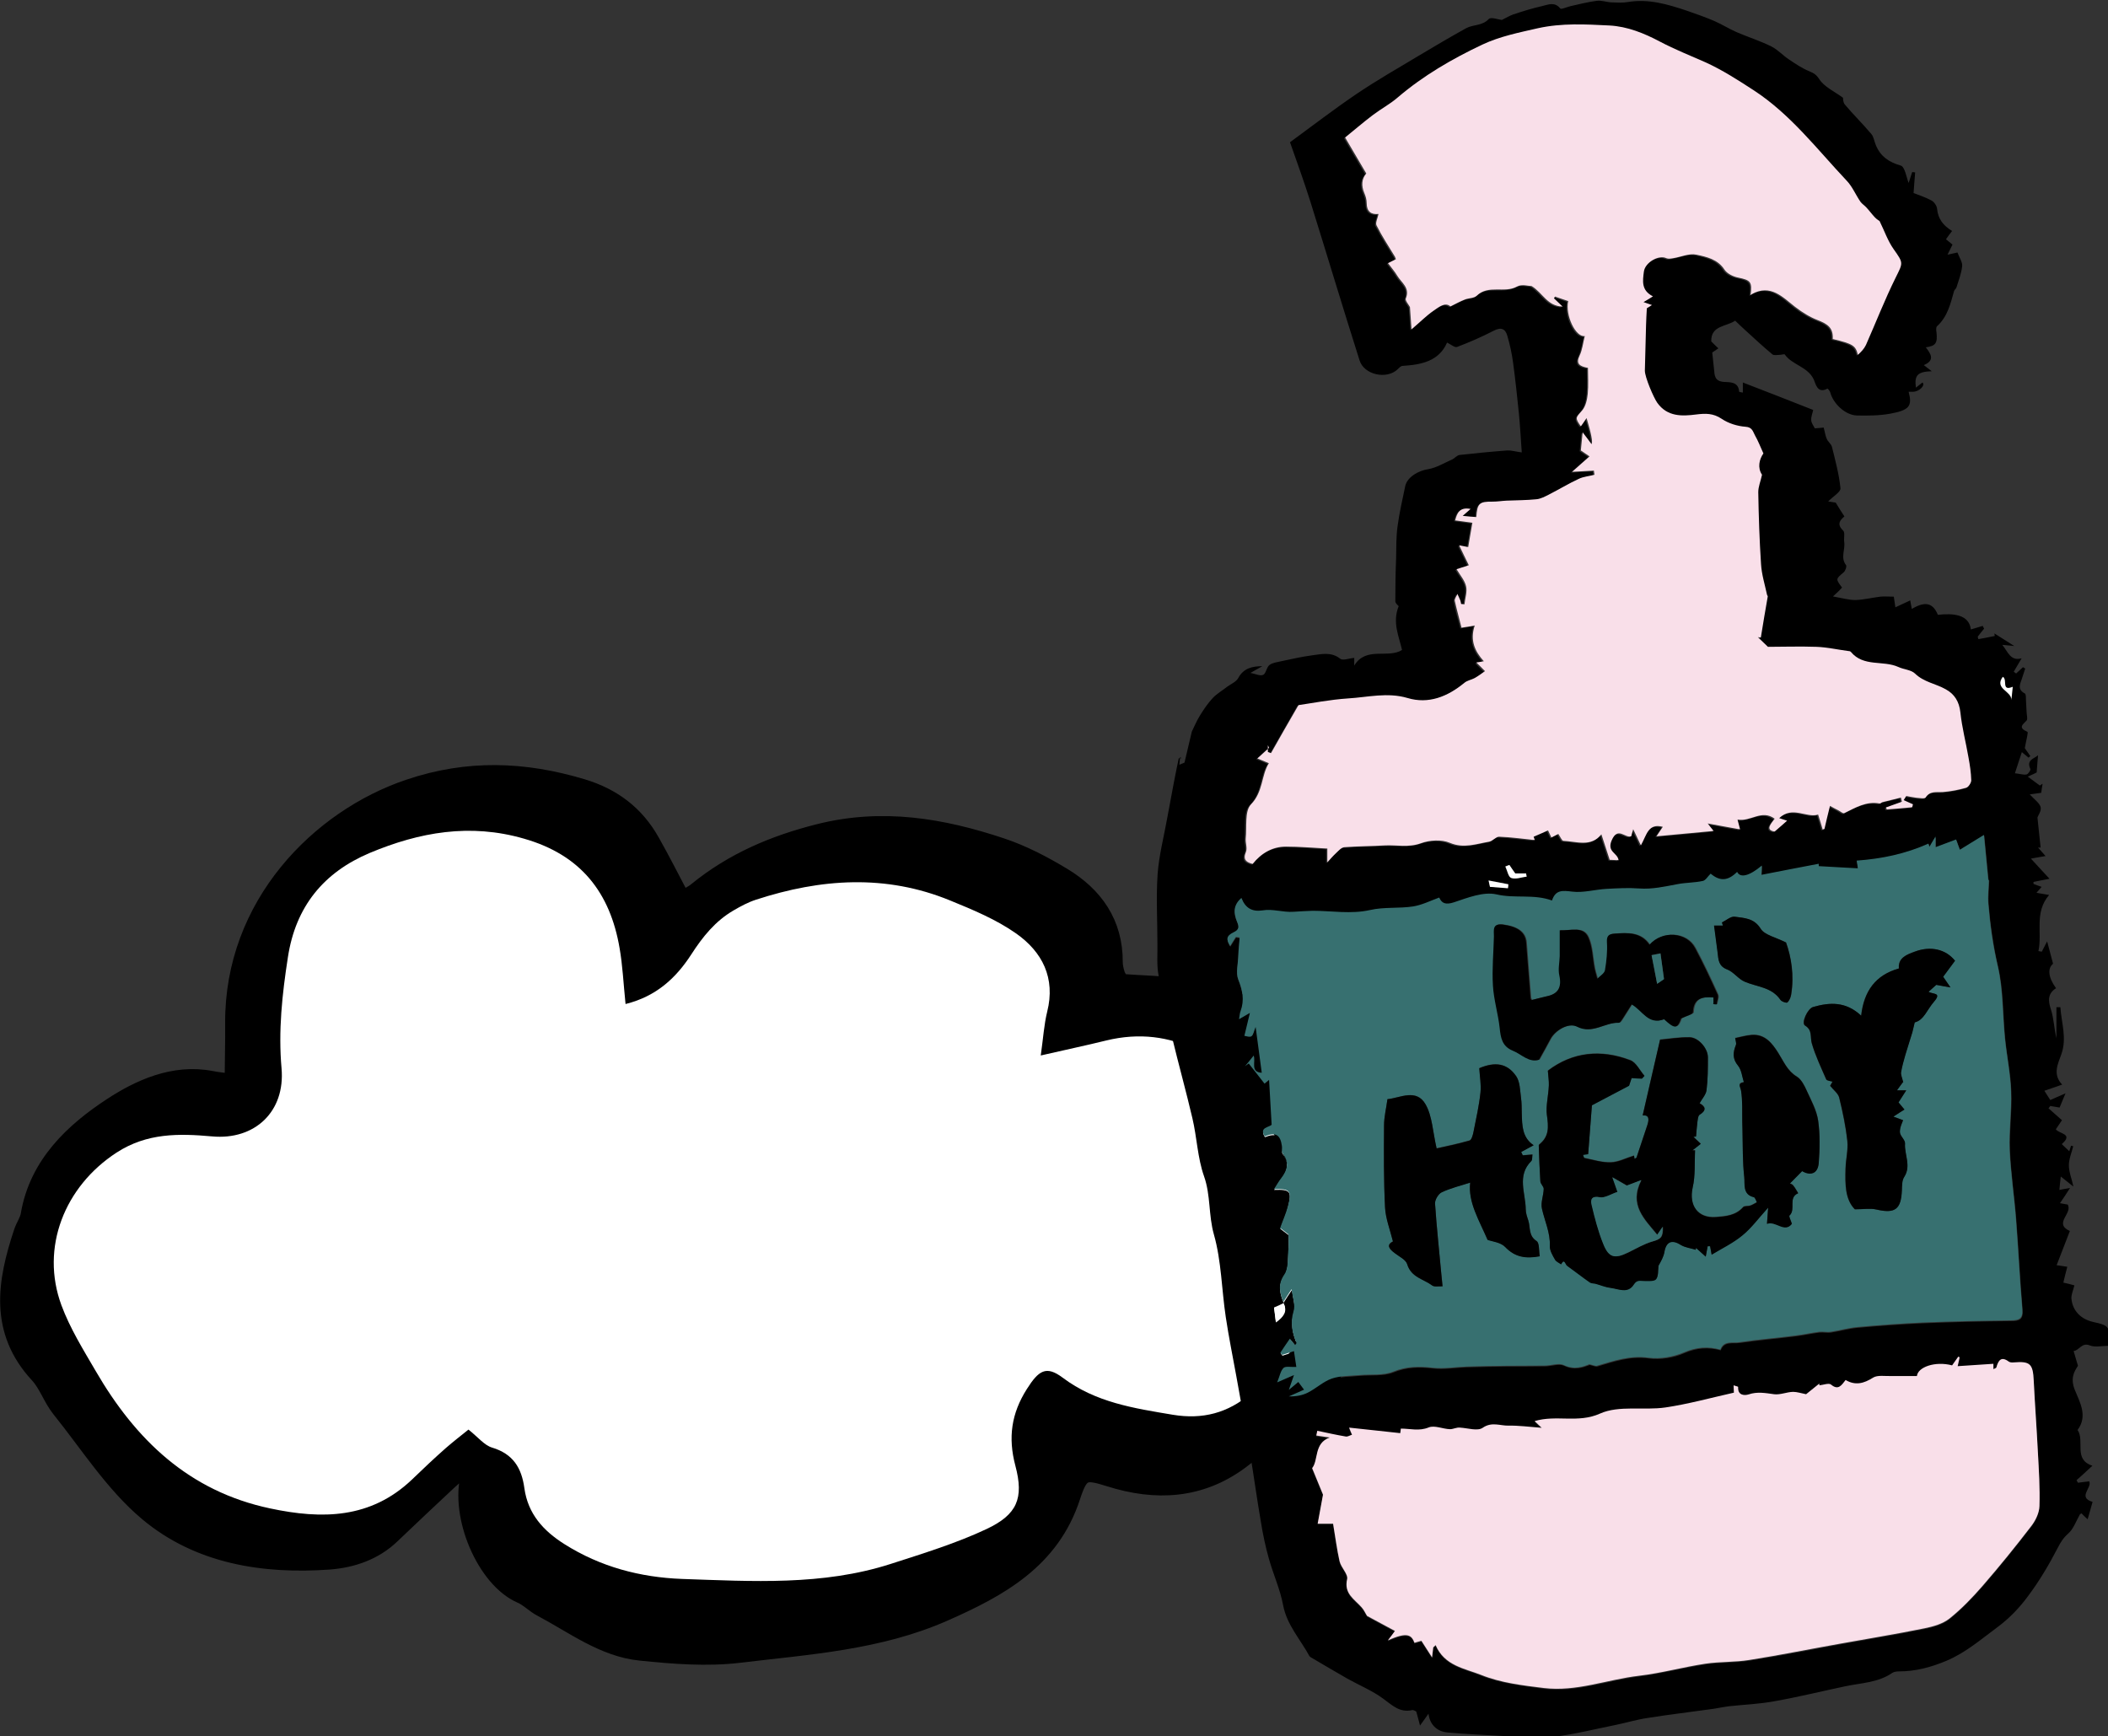
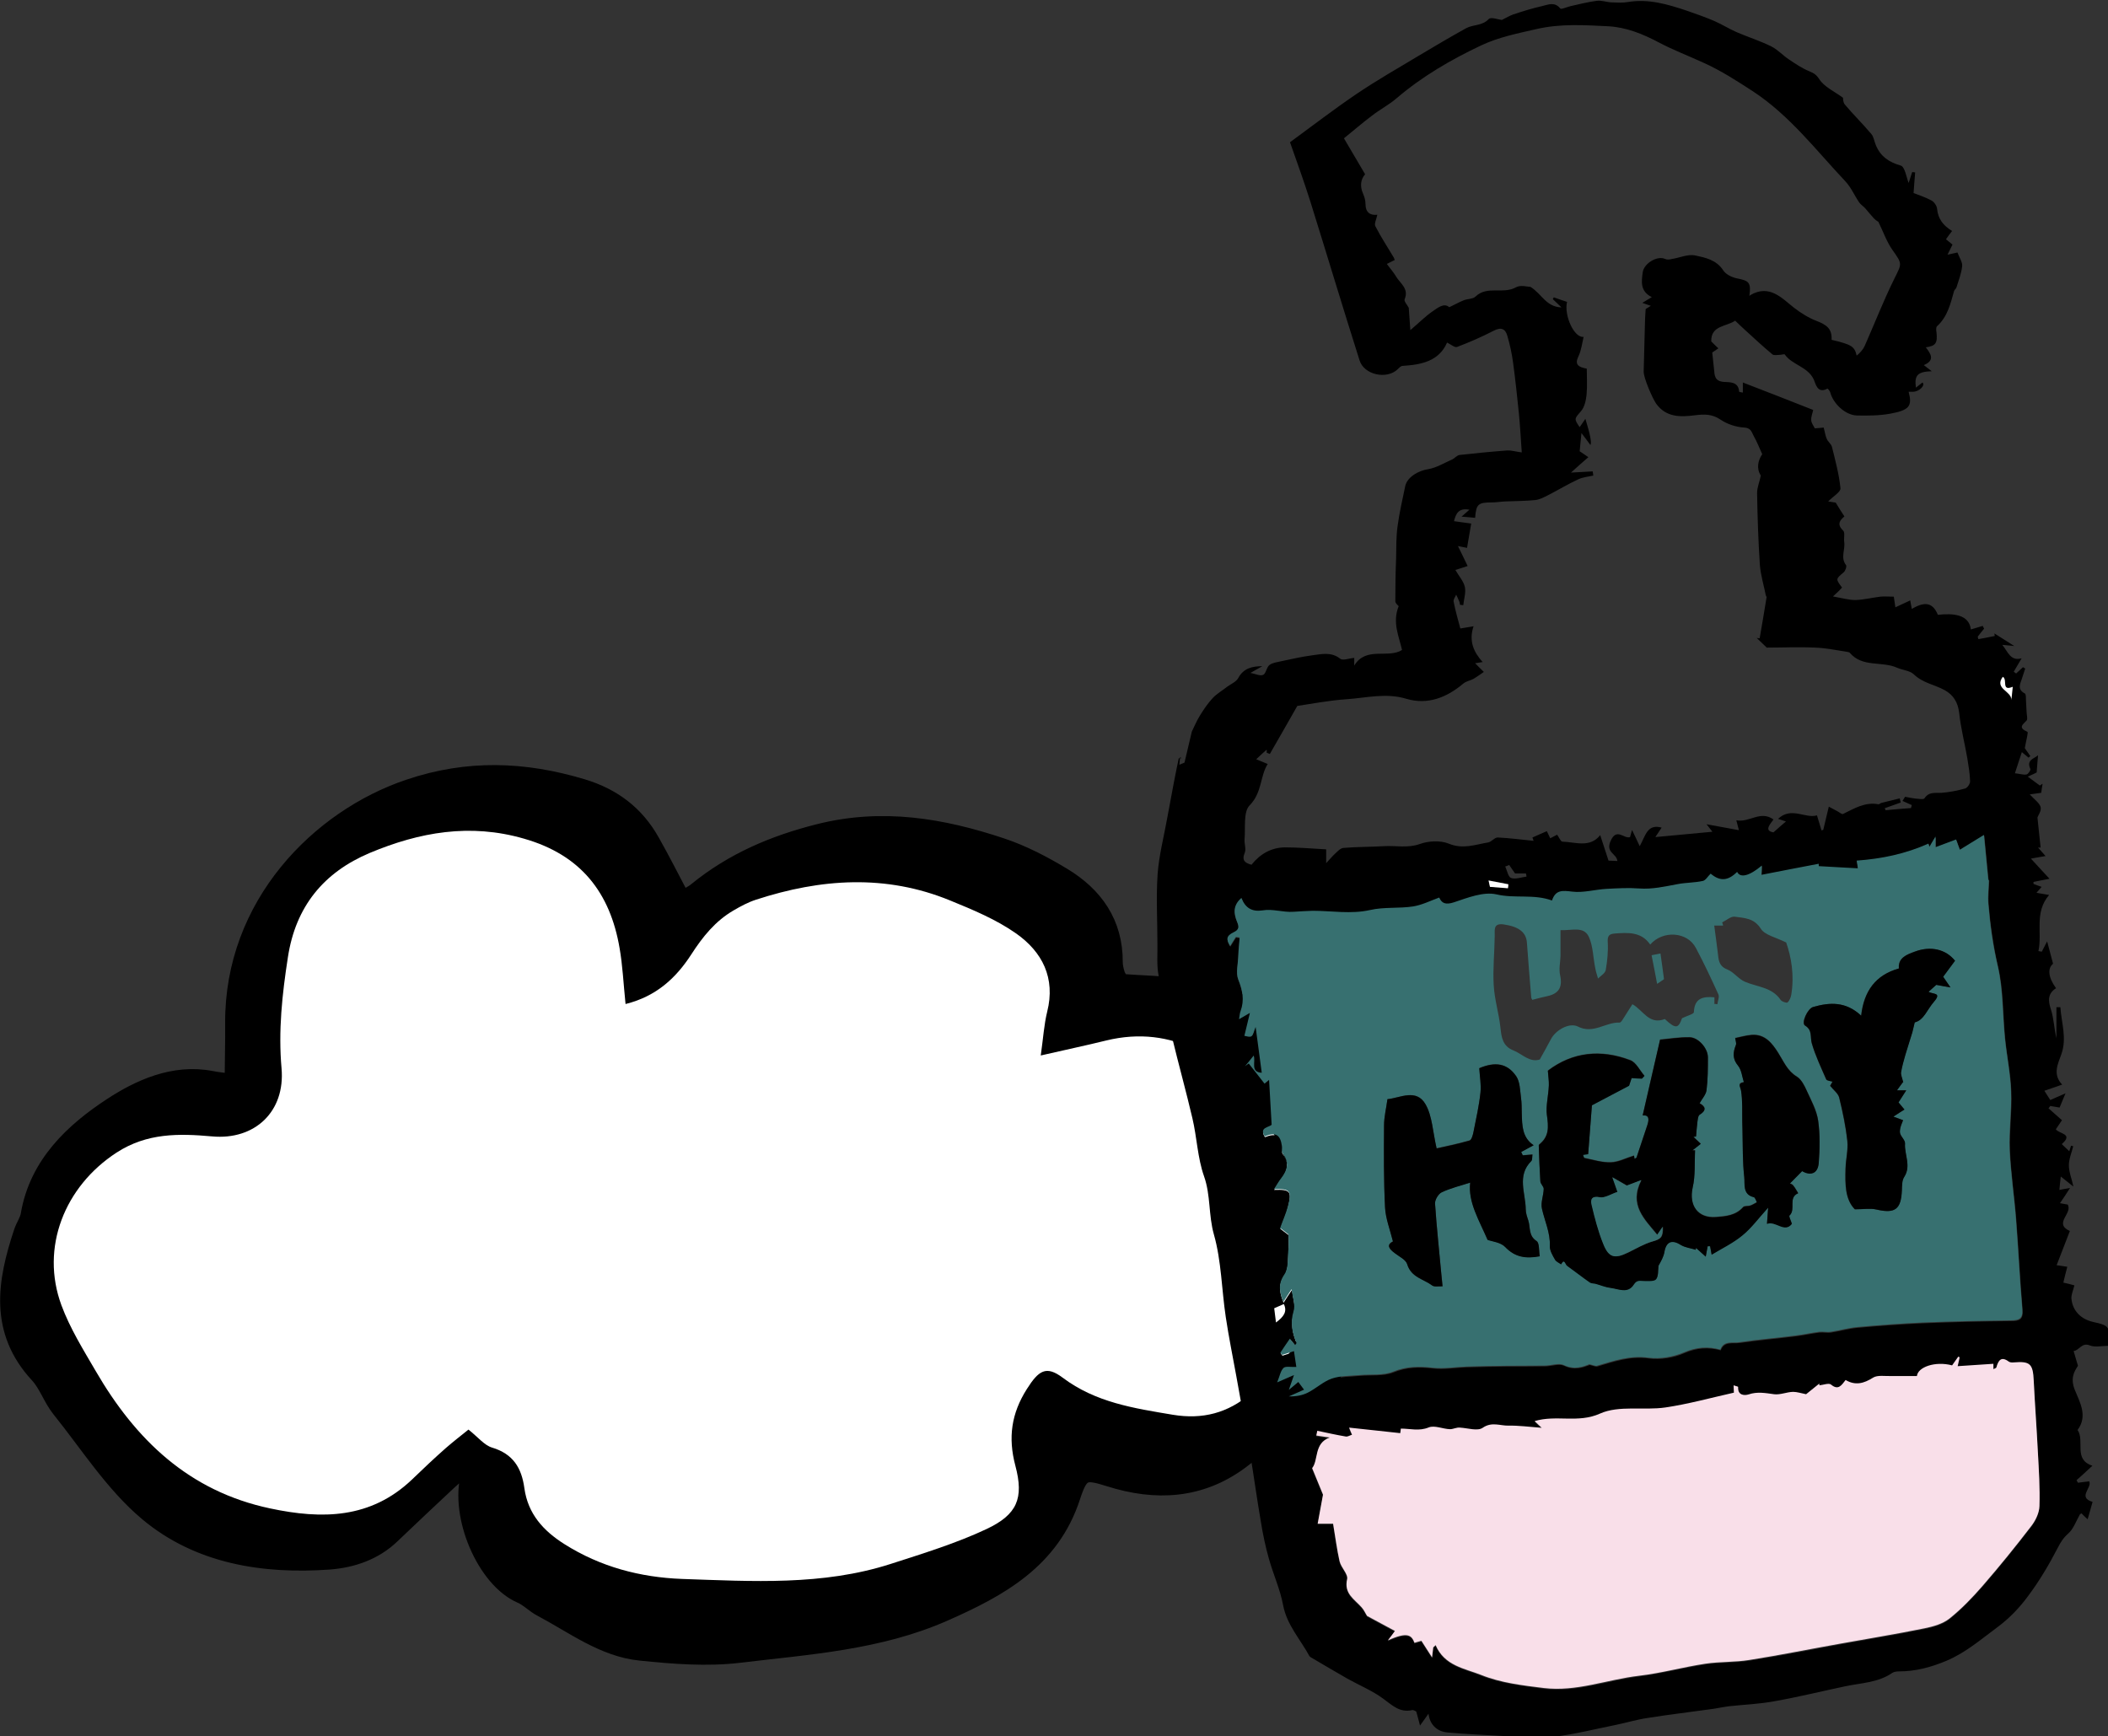
<svg xmlns="http://www.w3.org/2000/svg" id="_レイヤー_2" data-name="レイヤー 2" viewBox="0 0 106.69 87.88">
  <rect x="0" y="0" width="106.69" height="87.88" fill="#333333" stroke="none" />
  <defs>
    <style>
      .cls-1 {
        fill: #f9dfe9;
      }

      .cls-2 {
        fill: #fff;
      }

      .cls-3 {
        fill: #377070;
      }

      .cls-4 {
        stroke: #000;
        stroke-miterlimit: 10;
        stroke-width: .91px;
      }
    </style>
  </defs>
  <g id="_レイヤー_1-2" data-name="レイヤー 1">
    <g>
      <path class="cls-4" d="m11.82,54.83c.01-1.16.04-2.1.03-3.03-.04-6,4.34-10.38,8.85-11.9,2.98-1.01,5.83-.9,8.76-.02,1.53.46,2.69,1.33,3.47,2.71.54.95,1.03,1.93,1.58,2.97.26-.15.54-.27.77-.46,1.82-1.48,3.87-2.36,6.17-2.94,3.21-.81,6.23-.29,9.23.71,1.08.36,2.11.9,3.09,1.49,1.61.97,2.61,2.37,2.6,4.34,0,.21.05.42.11.61.04.14.14.27.24.44,1.08.08,2.18.1,3.25.24,3.68.48,6.15,2.6,7.85,5.81.91,1.72,1.01,3.58,1.2,5.44.2,2.01.01,3.96-.6,5.89-.54,1.72-1.22,3.31-2.77,4.42-1.02.73-1.9,1.64-2.9,2.38-2.02,1.49-4.26,1.6-6.57.87-1.27-.4-1.52-.38-1.95.94-1.04,3.21-3.64,4.63-6.45,5.87-3.3,1.46-6.86,1.68-10.36,2.1-1.64.2-3.35.06-5.01-.11-1.86-.19-3.37-1.36-4.98-2.21-.37-.19-.67-.52-1.04-.68-1.82-.78-3.17-4-2.61-6.04.04-.14,0-.3,0-.69-.46.41-.79.71-1.12,1.01-.95.89-1.91,1.79-2.85,2.69-.88.85-2,1.22-3.14,1.31-3.33.24-6.6-.28-9.18-2.44-1.73-1.45-3-3.47-4.44-5.26-.42-.53-.64-1.23-1.09-1.72-2.06-2.22-1.65-4.68-.81-7.2.1-.3.3-.57.35-.87.43-2.55,2.23-4.22,4.15-5.48,1.39-.91,3.14-1.73,5.04-1.36.3.06.6.09,1.15.16Zm40.83-1.41c.13-.92.17-1.6.33-2.25.43-1.71-.25-3.03-1.57-3.96-1.01-.71-2.19-1.19-3.34-1.67-3.26-1.34-6.55-1.1-9.83-.04-.39.13-.77.33-1.13.54-.93.54-1.56,1.34-2.15,2.24-.76,1.17-1.75,2.11-3.32,2.5-.11-1.07-.16-1.96-.3-2.82-.48-2.82-1.97-4.72-4.84-5.55-2.73-.78-5.3-.33-7.8.72-2.33.98-3.76,2.71-4.15,5.29-.28,1.87-.48,3.72-.32,5.62.19,2.19-1.36,3.64-3.52,3.44-1.68-.15-3.29-.18-4.83.82-2.62,1.7-3.87,4.8-2.79,7.73.43,1.16,1.1,2.24,1.73,3.32,2.02,3.48,4.71,6.09,8.83,6.96,2.63.56,5.09.53,7.18-1.46.57-.54,1.14-1.08,1.72-1.6.37-.33.78-.64,1.14-.93.49.39.79.79,1.19.91,1.07.31,1.49,1.03,1.64,2.06.18,1.29.96,2.15,2.03,2.83,1.83,1.15,3.83,1.69,5.95,1.76,3.55.13,7.11.35,10.56-.76,1.64-.53,3.31-1.03,4.86-1.77,1.54-.73,1.89-1.55,1.45-3.2-.38-1.43-.2-2.65.58-3.88.6-.95.99-1.2,1.81-.58,1.67,1.26,3.61,1.55,5.58,1.88,1.51.25,2.79-.09,3.94-1.07,1.46-1.24,2.71-2.52,2.84-4.66.22-3.53-.5-6.82-2.41-9.74-1.67-2.55-4.34-4.3-7.76-3.47-1,.25-2.02.46-3.32.76Z" />
      <path class="cls-2" d="m52.65,53.43c1.3-.3,2.31-.51,3.32-.76,3.42-.84,6.09.92,7.76,3.47,1.91,2.92,2.62,6.21,2.41,9.74-.13,2.13-1.38,3.42-2.84,4.66-1.15.98-2.43,1.32-3.94,1.07-1.97-.33-3.91-.62-5.58-1.88-.83-.62-1.21-.37-1.81.58-.78,1.23-.96,2.45-.58,3.88.44,1.65.09,2.47-1.45,3.2-1.55.73-3.22,1.24-4.86,1.77-3.45,1.11-7.02.88-10.56.76-2.12-.08-4.13-.61-5.95-1.76-1.08-.68-1.85-1.54-2.03-2.83-.14-1.03-.57-1.74-1.64-2.06-.39-.12-.7-.52-1.19-.91-.36.29-.76.6-1.14.93-.59.52-1.16,1.06-1.72,1.6-2.09,1.99-4.55,2.02-7.18,1.46-4.11-.87-6.81-3.48-8.83-6.96-.63-1.08-1.3-2.16-1.73-3.32-1.08-2.92.16-6.02,2.79-7.73,1.54-1,3.15-.97,4.83-.82,2.16.2,3.71-1.25,3.52-3.44-.17-1.9.03-3.75.32-5.62.39-2.58,1.82-4.31,4.15-5.29,2.51-1.05,5.07-1.51,7.8-.72,2.87.82,4.36,2.72,4.84,5.55.15.86.19,1.74.3,2.82,1.57-.39,2.56-1.33,3.32-2.5.58-.9,1.22-1.7,2.15-2.24.36-.21.73-.41,1.13-.54,3.28-1.07,6.57-1.3,9.83.04,1.15.47,2.33.96,3.34,1.67,1.32.93,2,2.25,1.57,3.96-.16.65-.2,1.33-.33,2.25Z" />
    </g>
    <g>
      <path d="m59.73,38.32c-.01.11-.03.23-.04.39.11-.05.18-.08.26-.11l.37-1.57c.13-.27.25-.55.41-.81.19-.31.4-.62.65-.89.21-.22.49-.38.73-.57.19-.14.46-.25.56-.44.27-.5.71-.6,1.22-.6-.19.11-.38.21-.6.34.23.04.48.17.64.1.15-.07.17-.39.32-.5.15-.12.39-.14.59-.19.52-.11,1.04-.23,1.57-.3.48-.06.96-.19,1.42.17.13.11.45-.02.71-.04v.39c.6-.99,1.7-.34,2.42-.79-.16-.71-.5-1.39-.17-2.22,0-.01-.17-.13-.17-.25,0-.73.01-1.45.04-2.18.01-.53,0-1.07.07-1.59.09-.69.25-1.37.39-2.05.1-.47.68-.79,1.15-.86.43-.07.83-.32,1.24-.5.12-.06.23-.2.35-.22.81-.09,1.62-.17,2.43-.23.19-.01.38.05.73.1-.05-.66-.08-1.29-.14-1.92-.09-.87-.18-1.75-.3-2.62-.06-.46-.16-.92-.29-1.36-.1-.37-.33-.45-.69-.26-.6.31-1.22.58-1.85.82-.12.05-.32-.13-.51-.22-.41.94-1.29,1.12-2.25,1.18-.09,0-.18.1-.25.17-.55.53-1.7.29-1.93-.45-.85-2.68-1.66-5.38-2.5-8.07-.32-1.01-.68-2-1.02-2.97,1.16-.85,2.24-1.68,3.36-2.44,1.02-.69,2.09-1.3,3.14-1.93.8-.48,1.6-.95,2.41-1.4.36-.2.82-.11,1.15-.47.11-.11.49.03.66.05.23-.11.4-.22.58-.28.48-.16.96-.31,1.45-.42.31-.07.64-.24.93.12.05.06.34-.08.52-.12.44-.1.88-.21,1.33-.27.24-.03.49.07.74.08.28.01.57.03.85-.02,1.04-.17,2,.12,2.96.44.47.16.94.33,1.39.52.39.17.75.4,1.14.57.58.25,1.19.44,1.75.72.32.16.58.45.88.65.34.23.68.46,1.05.61.23.1.34.16.5.4.25.39.75.61,1.2.94,0,.04,0,.23.09.34.43.51.91.98,1.34,1.49.13.15.15.39.24.59.24.56.66.84,1.25,1.01.21.06.29.6.4.88.04-.13.11-.34.18-.55.05,0,.1.01.15.02-.03.33-.05.66-.08,1.04.22.09.58.2.91.38.13.07.27.27.28.42.05.51.31.85.76,1.12-.11.14-.2.26-.31.42.09.07.2.16.33.27-.08.15-.15.31-.25.51.23-.05.4-.09.5-.11.1.26.26.49.24.69-.04.37-.18.73-.29,1.08-.02.07-.1.11-.12.18-.18.64-.33,1.3-.86,1.78-.06.05-.05.21-.03.31.06.55-.04.69-.54.76.24.32.49.65-.1.9.17.13.26.2.4.31-.72.02-.89.21-.8.83.12-.1.22-.17.33-.26.16.14-.16.47-.49.47-.07,0-.14,0-.21,0,.19.72.05.93-.94,1.11-.55.1-1.12.1-1.68.09-.59-.02-1.2-.6-1.35-1.18-.02-.07-.13-.19-.14-.18-.51.28-.6-.26-.69-.46-.31-.66-1.09-.73-1.47-1.27-.02-.03-.17.02-.25.02-.12,0-.29.04-.37-.02-.47-.39-.92-.81-1.37-1.22-.17-.15-.33-.31-.52-.49-.44.31-1.23.23-1.21,1.05.13.13.24.24.36.35-.11.08-.23.16-.31.21.03.26.06.55.09.84.03.33.03.62.51.65.28.02.73-.02.76.49,0,.02.12.04.19.05v-.51c1.19.46,2.4.93,3.56,1.39-.03.15-.11.33-.1.51,0,.15.12.29.18.42.18-.01.36-.03.45-.04.07.26.09.43.16.58.06.14.22.25.26.4.17.69.36,1.39.43,2.09.02.19-.37.41-.62.67.18.03.32.05.38.06.15.25.28.46.44.7-.2.17-.42.38-.06.72.1.1.02.38.05.57.06.39-.2.79.09,1.17.05.06-.03.3-.12.37-.4.34-.41.33-.08.77-.06.06-.11.12-.17.18-.05.05-.1.09-.29.27.46.08.8.18,1.13.18.42-.01.85-.12,1.27-.17.2-.02.4,0,.68,0,.02.15.05.35.08.54.22-.1.46-.21.75-.35.04.2.06.32.08.43.55-.32,1.03-.42,1.32.3.78-.09,1.58-.02,1.67.74.2-.06.4-.12.6-.18.02.05.05.1.07.14-.11.13-.21.26-.32.4,0,.04.02.09.03.13.28-.05.55-.1.83-.16,0-.04-.02-.09-.02-.13.29.18.59.37,1.01.64-.29-.03-.43-.04-.61-.06.29.35.41.84.98.68-.14.23-.27.46-.4.68.04.03.08.06.12.09l.35-.32s.07.05.11.07c-.06.17-.11.35-.17.52-.1.28-.23.54.15.74.07.03.05.24.06.37.01.18.02.36.03.55,0,.16.07.38,0,.45-.23.23-.42.37.04.57.06.03-.08.5-.13.83.06.08.17.24.28.4-.03.03-.06.05-.09.08-.11-.09-.22-.18-.34-.28-.14.41-.25.77-.35,1.07.27.03.44.09.59.06.08-.02.22-.22.19-.28-.21-.46.18-.51.39-.69-.02.27-.05.53-.07.87-.03.02-.18.09-.45.21.26.19.43.32.61.45.05-.03.1-.06.14-.09-.03.16-.05.33-.07.46-.19.03-.36.05-.58.08.24.26.49.43.55.64.05.19-.13.43-.16.53.06.56.11,1.04.16,1.52h-.13c.12.14.24.27.38.43-.32.05-.56.1-.74.13.3.32.58.64.94,1.02-.39.07-.6.12-.81.16,0,.03,0,.06,0,.1.13.05.26.1.41.15-.08.1-.15.17-.26.3.22.04.36.06.64.11-.76.89-.34,1.89-.54,2.84.06.01.12.02.17.03.07-.13.13-.26.27-.52.12.44.2.77.3,1.13-.28.23-.26.67.15,1.24-.42.27-.41.62-.26,1.07.15.46.16.96.28,1.46v-1.57c.07,0,.14,0,.2,0,.05.79.34,1.56.05,2.38-.18.5-.45,1.02.04,1.54-.33.11-.58.2-.9.31.13.21.22.35.3.47.23-.1.44-.2.77-.34-.13.32-.21.5-.3.72-.13-.02-.3-.05-.47-.08-.03.04-.06.08-.09.12.22.19.44.39.68.6-.11.17-.21.31-.31.46.17.24.91.22.3.75.14.13.25.24.38.36.04-.11.06-.19.09-.28l.11.03c-.08.32-.22.64-.22.96,0,.34.14.67.23,1.08-.2-.16-.4-.32-.64-.51-.03.26-.05.44-.07.68.17-.03.29-.06.54-.1-.19.3-.34.52-.51.77.14.03.28.05.39.07.27.45-.74.95.11,1.34-.22.58-.44,1.14-.67,1.73.13.02.28.04.54.08-.07.26-.13.5-.2.8.18.04.43.1.56.14-.07.28-.17.49-.15.68.06.61.48,1.03,1.09,1.17.85.19.88.24.77,1.21-.31,0-.66.09-.93-.02-.41-.17-.53.26-.82.28.06.22.13.44.22.75-.18.28-.4.62-.16,1.22.25.62.67,1.32.14,2.03.38.56-.23,1.49.75,1.81-.3.28-.55.51-.8.73.02.04.04.09.07.13.18-.02.36-.05.57-.07.16.32-.61.81.17,1.04-.08.29-.16.56-.25.88-.14-.13-.23-.21-.31-.3-.03.02-.06.03-.08.05-.19.33-.32.73-.59.97-.25.22-.38.43-.53.72-.44.85-.93,1.68-1.5,2.44-.43.59-.96,1.14-1.54,1.57-.83.61-1.6,1.29-2.59,1.71-.81.34-1.58.54-2.43.54-.1,0-.23.02-.31.07-.73.51-1.6.51-2.42.69-1.18.25-2.36.54-3.55.75-.75.14-1.52.17-2.27.25-.27.03-.53.09-.79.13-1.13.16-2.26.29-3.38.47-.54.08-1.06.24-1.6.35-1.04.21-2.07.47-3.12.6-.74.09-1.5-.02-2.25-.04-.11,0-.21,0-.32,0-.94-.06-1.89-.09-2.83-.18-.54-.05-.89-.42-.95-.95-.13.18-.23.33-.43.6-.08-.3-.12-.47-.19-.71-.02,0-.13-.09-.21-.07-.62.14-1-.24-1.45-.57-.55-.41-1.21-.68-1.82-1.02-.62-.35-1.23-.72-1.85-1.08-.03-.02-.06-.04-.08-.07-.46-.85-1.14-1.57-1.33-2.58-.15-.8-.5-1.56-.72-2.35-.17-.6-.3-1.22-.4-1.84-.2-1.16-.36-2.33-.55-3.49-.22-1.31-.47-2.61-.7-3.92-.18-.99-.38-1.97-.53-2.97-.21-1.39-.22-2.84-.6-4.18-.28-.98-.16-1.99-.5-2.95-.33-.93-.36-1.97-.59-2.94-.32-1.37-.7-2.73-1.03-4.1-.25-1.05-.5-2.1-.69-3.17-.09-.51-.04-1.04-.05-1.56,0-1.18-.07-2.36.01-3.53.07-.94.31-1.86.48-2.8.11-.59.22-1.18.33-1.77.08-.43.17-.86.26-1.29h.14Zm5.23,27.63c.12-.19.24-.38.43-.66.05.43.19.81.1,1.12-.18.58-.07,1.09.15,1.61,0,.02-.03.05-.07.1-.08-.09-.16-.18-.27-.32-.18.26-.33.49-.48.71.03.04.06.07.09.11.18-.06.35-.11.6-.19.04.29.09.57.12.8-.29.02-.54-.05-.65.05-.15.15-.19.41-.32.73.36-.16.56-.25.85-.37-.1.28-.15.45-.26.75.24-.2.36-.3.48-.4.11.14.19.26.29.39-.29.13-.53.23-.77.34.35,0,.67-.05.96-.19.42-.21.78-.56,1.21-.71.44-.15.94-.13,1.42-.18.56-.05,1.18.03,1.68-.17.69-.28,1.33-.28,2.03-.2.55.06,1.12-.04,1.68-.06.67-.02,1.35-.03,2.02-.04.65,0,1.3,0,1.95-.01.32,0,.7-.15.96-.03.54.26.98.08,1.3-.04.21.05.31.1.38.08.85-.25,1.67-.54,2.61-.41.58.08,1.26-.03,1.8-.27.63-.27,1.21-.31,1.84-.14.17-.47.61-.33.94-.37.95-.14,1.91-.22,2.86-.34.4-.05.8-.14,1.2-.19.19-.02.4.03.59,0,.45-.07.89-.2,1.34-.24,1.1-.1,2.21-.18,3.31-.23,1.48-.06,2.97-.1,4.46-.11.42,0,.62-.08.58-.57-.13-1.52-.2-3.04-.32-4.56-.09-1.17-.27-2.34-.32-3.51-.04-.98.11-1.98.07-2.96-.03-.9-.22-1.79-.31-2.69-.12-1.21-.08-2.46-.36-3.64-.24-1.05-.39-2.1-.48-3.17-.03-.4.02-.8.03-1.2-.01,0-.02,0-.03.01-.07-.72-.14-1.44-.22-2.28-.45.28-.83.51-1.22.75-.07-.19-.13-.34-.19-.52-.37.14-.71.27-1.04.39v-.54c-.15.26-.23.39-.31.52-.02-.05-.03-.11-.05-.16-1.16.52-2.36.77-3.63.86.02.12.03.23.06.39-.7-.04-1.35-.08-2-.11v-.12c-.95.19-1.91.37-2.89.56,0-.2.02-.31.02-.47-.64.54-1.1.65-1.25.32-.46.46-.87.49-1.34.09-.13.13-.24.34-.4.37-.42.09-.85.08-1.27.16-.65.12-1.28.27-1.95.22-.54-.04-1.09-.01-1.64.02-.59.04-1.18.21-1.75.14-.49-.06-.85-.09-1.02.45-.93-.34-1.88-.1-2.81-.31-.65-.15-1.45.17-2.15.4-.43.14-.62.05-.75-.24-.46.16-.88.38-1.32.45-.72.11-1.47.02-2.17.18-.98.22-1.94.03-2.91.04-.32,0-.65.02-.97.05-.53.04-1.04-.16-1.57-.07-.52.09-.87-.1-1.07-.63-.44.38-.39.79-.22,1.2.11.25.12.4-.18.54-.36.18-.38.36-.17.69.1-.16.19-.31.29-.46.06.01.13.02.19.03-.02.31-.06.62-.07.94-.02.4-.14.84,0,1.18.21.55.31,1.05.12,1.6-.04.12-.05.25-.08.42.19-.11.32-.19.55-.32-.11.46-.19.78-.28,1.16.11,0,.28.08.36.02.1-.07.12-.25.21-.47.11.84.21,1.58.31,2.32-.6-.04-.29-.56-.41-.87-.17.21-.31.37-.44.54.06-.05.13-.09.19-.14.27.35.55.7.8,1.02.06-.05.14-.12.23-.19.04.77.09,1.5.13,2.27-.13.14-.64.13-.35.59.55-.22.79-.09.87.49.02.12-.03.28.03.36.35.45.25.86-.07,1.27-.13.16-.23.35-.36.55.82-.03.9.07.7.88-.09.37-.25.72-.39,1.09.13.1.3.23.42.32,0,.27.02.5,0,.72-.04.44.02.97-.2,1.3-.37.54-.23.97-.03,1.46-.16.07-.32.14-.5.22.03.21.05.42.09.72.39-.29.59-.55.39-.95Zm23.64-51.02c.96-.55,1.58.16,2.19.64.36.28.77.53,1.14.67.52.2.8.4.77.96,1.01.24,1.16.33,1.27.8.17-.14.32-.3.41-.5.5-1.13.95-2.29,1.5-3.4.38-.77.41-.73-.1-1.45-.29-.41-.46-.91-.71-1.42-.03-.02-.15-.09-.24-.19-.15-.16-.28-.33-.43-.5-.09-.1-.22-.18-.3-.29-.24-.35-.41-.76-.7-1.07-1.5-1.59-2.83-3.35-4.7-4.57-.8-.52-1.59-1.03-2.45-1.42-.76-.35-1.55-.65-2.29-1.04-.81-.43-1.65-.77-2.56-.82-1.21-.06-2.41-.14-3.63.14-.96.22-1.92.41-2.81.83-1.52.72-2.97,1.56-4.26,2.66-.39.34-.86.58-1.27.9-.49.37-.95.77-1.41,1.14.41.69.73,1.25,1.07,1.82-.23.27-.27.61-.1.99.07.16.12.34.12.51,0,.43.23.59.6.55-.04.21-.17.45-.1.58.27.53.6,1.03.91,1.55.03.04.04.09.07.16-.12.06-.22.11-.4.2.17.23.34.42.47.64.21.35.66.61.43,1.15-.04.1.14.29.21.43.02.33.05.68.08,1.13.46-.39.76-.7,1.11-.94.28-.19.59-.46.86-.22.28-.13.5-.26.73-.35.2-.08.47-.06.6-.19.59-.57,1.4-.1,2.05-.47.23-.13.59-.02.73-.02.58.36.78,1.01,1.57,1.04-.2-.19-.32-.3-.44-.42l.05-.09c.22.08.45.16.67.23-.16.7.37,1.84.84,1.77-.08.34-.12.69-.26.98-.21.43,0,.55.42.63,0,.43.03.87-.01,1.31-.03.29-.1.63-.28.84-.33.38-.37.38-.07.81.08-.12.17-.24.29-.42q.37,1.2.25,1.32c-.12-.17-.26-.35-.45-.6-.04.4-.06.64-.09.92.11.08.26.17.44.3-.29.25-.57.5-.88.78.4-.02.75-.04,1.1-.06.01.07.02.14.03.21-.26.06-.54.08-.78.2-.52.24-1.01.54-1.52.8-.2.1-.42.22-.64.24-.5.05-1.01.05-1.51.07-.23.01-.46.05-.69.05-.68,0-.79.08-.84.78-.2-.02-.4-.04-.69-.06.18-.16.28-.25.4-.35-.56-.11-.69.22-.78.58.3.04.57.08.87.12-.08.45-.14.83-.21,1.23-.15-.03-.26-.05-.46-.09.18.37.33.67.49,1.01-.21.07-.38.12-.62.2.17.3.41.56.48.86.06.29-.05.61-.08.92-.06,0-.11-.01-.17-.02-.01-.06-.01-.13-.04-.18-.04-.11-.1-.22-.15-.33-.05.12-.15.24-.13.35.09.46.22.91.34,1.36.28-.05.44-.07.67-.11-.25.74,0,1.3.46,1.81-.19.03-.32.05-.38.06.15.15.29.3.44.44-.17.12-.34.24-.52.35-.17.09-.38.12-.52.24-.84.71-1.81,1.09-2.88.77-1.03-.31-2.01-.05-3,.02-.92.06-1.83.24-2.52.34-.52.92-.96,1.68-1.39,2.43-.05-.02-.11-.04-.16-.06v-.34s.04.08.06.13c-.18.16-.36.32-.59.54.14.06.34.14.58.24-.39.62-.28,1.45-.91,2.09-.33.33-.21,1.13-.26,1.72-.02.23.09.49.01.68-.17.41.03.52.34.61.44-.55,1-.87,1.69-.88.68,0,1.35.06,2.09.1v.7c.16-.17.29-.33.44-.47.13-.12.27-.28.42-.3.68-.06,1.37-.05,2.05-.09.61-.04,1.21.11,1.83-.11.44-.16,1.04-.19,1.46-.02.72.3,1.34.05,2-.06.17-.03.33-.26.49-.25.61.03,1.21.11,1.81.17-.02-.06-.04-.11-.06-.17.24-.11.48-.21.73-.32.07.14.11.24.17.36.16-.08.28-.14.35-.18.1.14.18.34.26.35.67.02,1.4.33,1.92-.33.14.44.28.86.42,1.29.17,0,.32.02.45.02-.04-.38-.6-.42-.35-1,.31-.72.68-.1.99-.21.04-.13.07-.26.1-.36.12.25.23.47.39.82.3-.54.38-1.14,1.11-.94-.11.17-.21.32-.32.48.96-.09,1.9-.18,2.89-.27-.1-.13-.17-.21-.3-.38.6.11,1.1.2,1.64.3-.05-.2-.09-.33-.13-.5.66.13,1.22-.52,1.88-.04-.18.25-.49.57,0,.65.26-.23.44-.39.63-.55-.14-.05-.26-.09-.4-.13.67-.64,1.39,0,1.97-.18.08.27.15.51.23.76.03,0,.06-.02.09-.03.09-.36.17-.72.28-1.17.16.09.3.16.43.23.1.05.23.17.29.14.57-.28,1.12-.62,1.8-.49.04,0,.09-.06.14-.07.31-.08.62-.15.93-.23.02.07.03.14.05.21-.27.1-.54.19-.81.29.02.03.03.07.05.1.43-.04.85-.08,1.28-.11.01-.05.03-.1.04-.15-.16-.07-.31-.14-.47-.21.04-.07.09-.14.13-.21.17.03.34.07.52.09.16.01.41.06.46-.01.23-.35.54-.26.86-.28.4-.03.81-.11,1.2-.22.11-.03.26-.24.25-.37-.01-.39-.08-.78-.14-1.16-.13-.76-.33-1.52-.41-2.28-.06-.55-.3-.93-.74-1.17-.51-.28-1.11-.36-1.56-.8-.2-.19-.57-.21-.84-.33-.77-.35-1.76,0-2.4-.76-.03-.03-.1-.04-.15-.05-.53-.08-1.06-.19-1.59-.21-.86-.04-1.72,0-2.46,0-.22-.21-.37-.35-.51-.49.05,0,.1.02.15.02.12-.69.24-1.39.35-2.08,0-.03-.03-.06-.04-.1-.1-.51-.26-1.02-.3-1.54-.08-1.21-.12-2.43-.14-3.64,0-.27.12-.55.19-.88-.24-.36-.14-.78.07-1.08-.16-.35-.27-.64-.42-.9-.11-.19-.13-.43-.49-.45-.41-.02-.86-.17-1.2-.4-.43-.29-.82-.28-1.3-.22-.71.09-1.45.12-1.96-.59-.18-.26-.64-1.3-.63-1.63.02-.77.04-1.53.06-2.3,0-.27.02-.54.04-.86.03-.02.14-.08.26-.16-.14-.05-.26-.09-.43-.15.18-.11.29-.18.48-.29-.6-.3-.52-.79-.46-1.25.06-.47.76-.87,1.14-.68.09.04.22.03.33,0,.4-.06.82-.26,1.19-.18.51.11,1.07.22,1.42.76.13.2.44.35.69.4.62.12.72.21.63.89Zm-.84,55.6c-1.2.27-2.32.58-3.47.75-1.1.16-2.35-.12-3.31.31-1.1.5-2.2.05-3.31.38.14.13.2.19.36.34-.65-.05-1.16-.12-1.68-.11-.43,0-.84-.2-1.31.11-.26.18-.76,0-1.15-.01-.17-.03-.33.08-.5.08-.36-.01-.78-.22-1.08-.09-.48.2-.93.06-1.41.06-.02.13-.03.24-.03.23-.87-.09-1.71-.18-2.59-.28.07.17.11.27.15.36-.11.03-.22.1-.32.09-.48-.08-.96-.19-1.44-.29-.02.08-.03.16-.05.24.23.03.46.07.68.1-.8.29-.55,1.14-.89,1.55.21.51.39.95.55,1.34-.09.51-.18.97-.27,1.47h.78c.11.65.18,1.29.33,1.91.07.32.44.64.38.9-.17.74.36,1.01.73,1.42.12.14.2.32.28.44.47.25.93.5,1.41.76-.12.16-.23.3-.36.48,1-.45,1.2-.27,1.35.12.13-.03.26-.07.35-.1.18.29.34.54.54.84.03-.23.04-.37.06-.51l.12-.11c.45,1.05,1.48,1.17,2.31,1.51.99.39,2.1.52,3.17.66,1.64.2,3.2-.42,4.81-.62,1.13-.14,2.24-.44,3.36-.61.74-.11,1.5-.08,2.23-.19,1.53-.24,3.05-.54,4.57-.82,1.43-.26,2.86-.49,4.28-.78.44-.09.93-.22,1.28-.5.61-.49,1.16-1.07,1.68-1.66.85-.98,1.66-1.99,2.45-3.01.22-.29.41-.68.42-1.02.03-.92-.03-1.84-.08-2.75-.06-1.2-.16-2.4-.21-3.61-.04-.84-.18-.98-1.02-.91-.08,0-.18,0-.24-.04-.39-.29-.53-.06-.63.29,0,.03-.08.05-.15.09,0-.17,0-.29,0-.27-.6.04-1.18.08-1.81.12.05-.23.07-.34.1-.45-.02,0-.05-.02-.07-.03-.11.15-.21.3-.31.44-.86-.23-1.74.09-1.78.54-.23,0-.45,0-.67,0-.21,0-.43-.02-.64,0-.31.01-.68-.07-.91.08-.47.29-.9.4-1.39.12-.21.27-.37.53-.74.23-.11-.09-.39.02-.59.04,0-.03,0-.06,0-.09-.24.19-.48.39-.67.54-.25-.05-.46-.13-.66-.12-.32.01-.65.16-.96.12-.44-.05-.85-.13-1.29.01-.22.07-.56.04-.53-.38,0-.02-.12-.04-.23-.08.01.19.02.34.02.42Zm14.1-35.78c-.6.26-.26-.36-.51-.5-.45.61.47.72.43,1.18.02-.2.04-.41.07-.68Zm-25.47,9.03c-.07.03-.14.06-.21.08.1.2.15.53.3.58.23.08.52-.04.78-.07,0-.05-.02-.11-.03-.16h-.55c-.11-.15-.2-.29-.29-.42Zm-1.05.78c.03.15.06.27.07.32.35.03.63.05.91.07,0-.07.01-.13.02-.2-.31-.06-.62-.12-.99-.19Z" />
-       <path class="cls-1" d="m88.6,14.94c.09-.68,0-.76-.63-.89-.25-.05-.56-.2-.69-.4-.34-.53-.91-.65-1.42-.76-.37-.08-.79.12-1.19.18-.11.02-.24.04-.33,0-.38-.19-1.08.21-1.14.68-.06.47-.14.95.46,1.25-.19.12-.31.19-.48.29.17.06.29.1.43.15-.13.08-.23.14-.26.16-.02.32-.03.59-.04.86-.02.77-.04,1.53-.06,2.3,0,.34.45,1.38.63,1.63.51.71,1.25.68,1.96.59.48-.06.87-.07,1.3.22.34.23.79.37,1.2.4.36.02.38.26.49.45.15.26.26.55.42.9-.21.3-.31.72-.07,1.08-.07.33-.19.6-.19.88.02,1.21.06,2.43.14,3.64.03.52.19,1.03.3,1.54,0,.03.04.07.04.1-.12.69-.24,1.39-.35,2.08-.05,0-.1-.02-.15-.02.15.14.29.28.51.49.74,0,1.6-.03,2.46,0,.53.02,1.06.14,1.59.21.05,0,.12.01.15.05.64.77,1.63.41,2.4.76.28.13.64.14.84.33.45.44,1.05.51,1.56.8.44.24.68.62.74,1.17.08.77.28,1.52.41,2.28.07.38.13.77.14,1.16,0,.12-.14.34-.25.37-.39.11-.8.19-1.2.22-.32.02-.64-.07-.86.28-.05.07-.3.02-.46.01-.17-.02-.35-.06-.52-.09-.04.07-.09.14-.13.21.16.07.31.14.47.21-.01.05-.03.1-.04.15-.43.04-.85.08-1.28.11-.02-.03-.03-.07-.05-.1.27-.1.54-.19.81-.29-.02-.07-.03-.14-.05-.21-.31.08-.62.15-.93.23-.05.01-.1.08-.14.07-.68-.13-1.23.21-1.8.49-.06.03-.19-.09-.29-.14-.14-.07-.27-.14-.43-.23-.11.45-.2.81-.28,1.17-.03,0-.06.02-.09.03-.07-.24-.14-.48-.23-.76-.58.19-1.3-.46-1.97.18.13.04.26.09.4.13-.18.16-.36.32-.63.55-.5-.08-.18-.4,0-.65-.66-.49-1.22.17-1.88.04.05.18.08.3.13.5-.54-.1-1.04-.19-1.64-.3.13.17.2.25.3.38-.99.09-1.94.18-2.89.27.11-.16.21-.31.32-.48-.74-.2-.81.4-1.11.94-.17-.35-.27-.58-.39-.82-.03.1-.06.23-.1.36-.31.11-.68-.52-.99.21-.25.59.3.62.35,1-.13,0-.28-.02-.45-.02-.14-.43-.28-.85-.42-1.29-.52.66-1.25.36-1.92.33-.08,0-.16-.21-.26-.35-.08.04-.2.1-.35.18-.06-.12-.11-.23-.17-.36-.25.11-.49.22-.73.32.02.06.04.11.06.17-.6-.06-1.21-.15-1.81-.17-.16,0-.32.22-.49.25-.66.11-1.29.36-2,.06-.42-.18-1.02-.14-1.46.02-.63.23-1.23.08-1.83.11-.68.04-1.37.04-2.05.09-.15.01-.29.18-.42.3-.15.14-.29.3-.44.47v-.7c-.73-.04-1.41-.1-2.09-.1-.69,0-1.25.33-1.69.88-.31-.09-.51-.2-.34-.61.08-.19-.03-.46-.01-.68.06-.59-.06-1.38.26-1.72.63-.64.52-1.47.91-2.09-.24-.1-.44-.18-.58-.24.24-.21.41-.38.59-.54-.02-.04-.04-.08-.06-.13v.34c.05.02.11.04.16.06.43-.76.86-1.52,1.39-2.43.69-.1,1.6-.28,2.52-.34.99-.06,1.98-.32,3-.02,1.06.32,2.03-.07,2.88-.77.14-.12.35-.15.52-.24.18-.1.35-.23.52-.35-.14-.15-.29-.29-.44-.44.06,0,.19-.03.38-.06-.46-.51-.71-1.06-.46-1.81-.23.04-.4.07-.67.11-.11-.45-.24-.9-.34-1.36-.02-.1.09-.23.13-.35.05.11.11.22.15.33.02.06.03.12.04.18.06,0,.11.01.17.02.03-.31.15-.64.08-.92-.07-.3-.31-.57-.48-.86.24-.08.41-.13.62-.2-.17-.34-.31-.64-.49-1.01.2.04.31.06.46.09.07-.39.13-.78.21-1.23-.3-.04-.57-.08-.87-.12.09-.36.22-.69.78-.58-.12.1-.22.19-.4.35.3.03.49.05.69.06.05-.7.15-.79.84-.78.23,0,.46-.04.69-.05.5-.02,1.01-.02,1.51-.07.22-.02.44-.14.64-.24.51-.26,1-.56,1.52-.8.24-.11.52-.13.78-.2-.01-.07-.02-.14-.03-.21-.35.02-.71.04-1.1.06.31-.28.59-.52.88-.78-.18-.12-.33-.22-.44-.3.03-.28.05-.52.09-.92.19.25.33.43.45.6q.11-.12-.25-1.32c-.12.18-.2.3-.29.42-.31-.44-.26-.43.07-.81.18-.21.25-.55.28-.84.04-.44.01-.88.01-1.31-.42-.08-.63-.2-.42-.63.14-.29.17-.64.26-.98-.47.07-1-1.07-.84-1.77-.22-.08-.45-.15-.67-.23l-.05.09c.12.11.24.23.44.42-.79-.03-.99-.68-1.57-1.04-.15,0-.5-.11-.73.02-.65.36-1.45-.11-2.05.47-.14.13-.41.11-.6.19-.23.09-.45.21-.73.35-.27-.24-.58.03-.86.22-.35.24-.65.55-1.11.94-.03-.46-.06-.81-.08-1.13-.07-.13-.25-.33-.21-.43.23-.54-.22-.8-.43-1.15-.13-.22-.3-.41-.47-.64.18-.09.28-.14.4-.2-.03-.07-.04-.12-.07-.16-.31-.51-.64-1.01-.91-1.55-.07-.13.06-.37.1-.58-.38.04-.6-.13-.6-.55,0-.17-.05-.35-.12-.51-.16-.38-.13-.72.1-.99-.34-.57-.66-1.13-1.07-1.82.46-.37.92-.77,1.41-1.14.41-.31.88-.56,1.27-.9,1.29-1.1,2.74-1.94,4.26-2.66.89-.42,1.85-.61,2.81-.83,1.22-.27,2.42-.2,3.63-.14.91.05,1.75.39,2.56.82.74.39,1.52.7,2.29,1.04.86.39,1.65.9,2.45,1.42,1.87,1.22,3.2,2.98,4.7,4.57.29.3.46.72.7,1.07.08.11.21.19.3.29.15.16.28.34.43.5.09.1.22.17.24.19.25.51.42,1.01.71,1.42.51.72.48.68.1,1.45-.55,1.11-1,2.27-1.5,3.4-.09.19-.24.35-.41.5-.11-.47-.26-.56-1.27-.8.03-.56-.25-.76-.77-.96-.37-.14-.78-.39-1.14-.67-.61-.47-1.23-1.18-2.19-.64Z" />
      <path class="cls-3" d="m64.98,65.96c-.2-.49-.34-.92.03-1.46.22-.32.15-.86.2-1.3.02-.22,0-.45,0-.72-.11-.09-.28-.22-.42-.32.13-.37.29-.72.39-1.09.21-.81.12-.9-.7-.88.13-.2.23-.38.36-.55.32-.41.43-.81.07-1.27-.06-.08-.01-.24-.03-.36-.08-.58-.32-.72-.87-.49-.29-.46.21-.45.35-.59-.04-.77-.09-1.49-.13-2.27-.09.07-.16.14-.23.19-.25-.32-.52-.67-.8-1.02-.06.05-.13.09-.19.14.14-.16.27-.33.44-.54.12.31-.19.83.41.87-.1-.74-.2-1.48-.31-2.32-.09.22-.11.4-.21.47-.08.06-.25,0-.36-.02.09-.37.17-.7.28-1.16-.22.13-.36.21-.55.32.03-.16.03-.3.08-.42.2-.55.1-1.06-.12-1.6-.13-.34-.01-.78,0-1.18.01-.31.05-.62.07-.94-.06-.01-.13-.02-.19-.03-.1.15-.19.3-.29.46-.21-.33-.2-.51.17-.69.3-.14.28-.29.18-.54-.17-.41-.22-.82.22-1.2.2.52.55.71,1.07.63.52-.09,1.04.11,1.57.07.32-.02.65-.04.97-.05.97,0,1.93.18,2.91-.04.7-.16,1.45-.07,2.17-.18.44-.07.86-.28,1.32-.45.13.29.32.38.75.24.69-.23,1.49-.55,2.15-.4.93.22,1.88-.03,2.81.31.18-.55.53-.51,1.02-.45.57.07,1.16-.11,1.75-.14.55-.03,1.1-.06,1.64-.02.67.05,1.3-.1,1.95-.22.42-.08.86-.07,1.27-.16.15-.03.26-.24.4-.37.47.4.88.37,1.34-.09.15.32.61.22,1.25-.32,0,.16-.01.28-.02.47.98-.19,1.94-.38,2.9-.56v.12c.64.04,1.29.07,1.98.11-.02-.16-.04-.26-.06-.39,1.26-.09,2.47-.34,3.63-.86.02.05.03.11.05.16.08-.13.15-.26.31-.52v.54c.33-.12.67-.25,1.04-.39.07.18.12.32.19.52.39-.24.78-.48,1.22-.75.08.84.15,1.56.22,2.28.01,0,.02,0,.03-.01-.01.4-.06.8-.03,1.2.09,1.07.23,2.12.48,3.17.27,1.18.24,2.42.36,3.64.09.9.28,1.79.31,2.69.04.98-.11,1.98-.07,2.96.05,1.17.23,2.34.32,3.51.12,1.52.19,3.04.32,4.56.04.49-.16.57-.58.57-1.49.02-2.97.05-4.46.11-1.11.05-2.21.13-3.31.23-.45.04-.89.17-1.34.24-.19.03-.4-.02-.59,0-.4.05-.8.14-1.2.19-.95.12-1.91.2-2.86.34-.33.05-.77-.1-.94.37-.64-.17-1.21-.13-1.84.14-.54.23-1.22.35-1.8.27-.94-.13-1.76.16-2.61.41-.07.02-.16-.03-.38-.08-.32.13-.76.3-1.3.04-.26-.12-.63.03-.96.03-.65.01-1.3,0-1.95.01-.67,0-1.35.02-2.02.04-.56.02-1.13.12-1.68.06-.7-.08-1.35-.08-2.03.2-.5.2-1.12.12-1.68.17-.48.04-.98.03-1.42.18-.43.15-.79.5-1.21.71-.28.14-.61.2-.96.19.24-.11.49-.21.77-.34-.1-.13-.19-.25-.29-.39-.12.1-.24.2-.48.4.11-.31.16-.47.26-.75-.29.13-.48.21-.85.37.13-.32.17-.58.32-.73.1-.1.36-.04.65-.05-.03-.23-.08-.51-.12-.8-.25.08-.43.14-.6.19-.03-.04-.06-.07-.09-.11.15-.23.3-.45.48-.71.12.14.19.22.27.32.03-.05.07-.09.07-.1-.22-.52-.33-1.02-.15-1.61.1-.31-.05-.69-.1-1.12-.19.29-.31.47-.43.66h.02Zm26.24-6.69c.37.21.78.17.83-.42.06-.71.07-1.44-.03-2.14-.07-.52-.34-1.01-.57-1.5-.12-.27-.28-.59-.51-.73-.48-.29-.66-.76-.94-1.2-.3-.48-.67-.96-1.34-.91-.28.02-.55.1-.84.16.02.14.07.26.04.34-.15.38-.19.7.11,1.06.18.21.2.55.29.83-.35.06-.17.22-.14.44.08.51.05,1.03.06,1.55,0,.14.01.28.01.42.02.8,0,1.6.09,2.39.04.35-.09.88.48,1.02.07.02.11.17.16.26-.11.06-.22.13-.34.17-.12.04-.3,0-.36.08-.37.42-.87.46-1.37.5-.92.07-1.39-.59-1.18-1.5.14-.6.08-1.25.12-1.88-.04,0-.08,0-.13,0,.13-.11.27-.21.42-.33-.15-.13-.26-.24-.37-.35.04,0,.09-.01.13-.02.02-.25.04-.49.07-.74.02-.13.03-.31.11-.36.38-.23.3-.42,0-.58.13-.23.33-.44.35-.66.07-.55.07-1.11.07-1.67,0-.45-.48-1-.93-1.01-.52-.01-1.05.08-1.49.12-.31,1.35-.6,2.58-.88,3.83.33-.02.33.21.23.51-.18.54-.36,1.08-.54,1.62,0,.03-.05.04-.1.07-.02-.11-.03-.2-.03-.16-.4.12-.78.32-1.17.34-.44.02-.9-.13-1.34-.22-.03,0-.04-.08-.07-.16.15-.02.28-.04.26-.04.07-.94.14-1.8.19-2.47.75-.4,1.29-.68,1.88-.99.03-.09.08-.24.13-.39.18.01.35.02.52.03.04-.05.08-.09.13-.14-.24-.27-.42-.68-.72-.79-1.5-.57-2.93-.41-4.17.53.02.3.06.52.05.75-.02.5-.16,1.06-.1,1.48.09.64.12,1.09-.39,1.51-.01,0-.02.03-.02.05.02.6.04,1.21.08,1.81,0,.13.17.26.17.38,0,.33-.16.69-.09,1,.13.63.43,1.22.4,1.9,0,.22.14.47.26.68.06.11.21.16.31.24.17-.33.22,0,.3.07.39.28.77.57,1.16.85.08.06.21.04.31.07.24.07.48.17.73.2.41.06.88.31,1.18-.17.16-.25.32-.19.52-.18.21,0,.52.03.61-.09.13-.15.09-.45.12-.68.13-.22.26-.45.3-.7.09-.52.38-.63.83-.35.22.14.5.17.75.24,0-.03.01-.06.02-.09.15.13.29.27.49.44.05-.26.08-.39.1-.53.04,0,.08,0,.12,0,.03.17.06.33.08.43.53-.33,1.09-.59,1.55-.97.45-.37.81-.86,1.31-1.41-.03.39-.04.6-.06.82.44-.18.88.47,1.26,0-.05-.17-.17-.38-.12-.42.34-.31-.09-.91.44-1.13-.09-.14-.16-.28-.26-.4-.05-.06-.15-.09-.16-.09.2-.2.37-.38.63-.64Zm-21-3.63c-.06.46-.17.88-.17,1.31-.01,1.39-.02,2.78.05,4.16.03.56.25,1.12.4,1.72-.35.17-.19.38.09.59.22.17.56.33.63.56.2.67.83.75,1.27,1.08.11.08.33.03.52.04-.02-.25-.04-.42-.06-.6-.11-1.2-.24-2.39-.32-3.59-.01-.19.17-.49.34-.57.45-.21.94-.33,1.44-.49-.11.99.45,1.9.88,2.9.23.08.67.12.89.36.49.52,1.04.6,1.75.47-.05-.28-.01-.67-.16-.77-.42-.27-.3-.69-.42-1.04-.06-.19-.13-.38-.13-.57,0-.82-.46-1.7.28-2.44.06-.06.04-.19.06-.33-.19.02-.34.03-.49.04l-.08-.17c.19-.1.37-.2.63-.34-.59-.39-.59-1-.6-1.6,0-.27,0-.54-.04-.81-.05-.37-.05-.8-.24-1.08-.46-.66-1.06-.75-1.87-.41.02.41.11.82.06,1.23-.07.67-.22,1.32-.35,1.98-.03.16-.1.42-.2.45-.6.17-1.21.29-1.67.4-.2-.86-.22-1.63-.56-2.23-.47-.82-1.3-.31-1.93-.26Zm26.1-.85c-.06-.25-.13-.39-.11-.52.05-.3.13-.6.22-.89.11-.38.23-.75.35-1.13.04-.14.07-.29.12-.5.47-.11.63-.66.97-1.04.43-.48-.04-.37-.27-.51.16-.14.3-.27.39-.35.26.04.46.08.72.13-.19-.28-.31-.46-.37-.54.26-.35.43-.59.6-.81-.46-.57-1.23-.76-2.04-.46-.38.14-.85.3-.8.85-1.18.33-1.77,1.15-1.91,2.39-.78-.73-1.59-.68-2.43-.44-.29.09-.62.82-.41.94.39.23.26.58.34.89.18.63.47,1.23.73,1.83.03.07.2.08.32.12-.07.12-.12.2-.12.21.18.22.41.39.46.6.17.72.33,1.45.41,2.18.05.47-.08.95-.09,1.42-.02.77-.03,1.54.47,2.05.45,0,.78-.06,1.09.01.94.22,1.25,0,1.29-.97,0-.23,0-.5.12-.68.37-.57,0-1.13.04-1.69.01-.19-.25-.38-.26-.58,0-.24.12-.48.16-.6-.15-.06-.3-.11-.49-.18.26-.17.41-.26.56-.36-.1-.12-.2-.24-.3-.36.12-.19.24-.38.39-.61h-.47c.16-.21.26-.35.3-.41Zm-9.59-3.98c.06,0,.13.01.19.02.02-.17.11-.37.05-.5-.36-.79-.73-1.58-1.14-2.35-.43-.82-1.66-.91-2.31-.17-.45-.65-1.11-.61-1.78-.56-.28.02-.39.1-.37.43.03.47-.02.95-.1,1.42-.03.16-.25.29-.39.43-.05-.17-.11-.35-.14-.52-.11-.53-.11-1.11-.32-1.58-.26-.57-.86-.32-1.44-.35,0,.3,0,.58,0,.85,0,.15,0,.31,0,.46-.01.32-.09.66-.02.97.13.59-.05.93-.64,1.06-.25.05-.5.12-.77.19,0-.02-.04-.06-.05-.11-.08-.93-.15-1.86-.22-2.79-.04-.53-.42-.81-1.18-.92-.54-.07-.44.28-.45.6-.01.83-.1,1.66-.05,2.48.04.72.26,1.42.34,2.14.05.51.12.95.66,1.16.45.18.81.62,1.33.46.2-.37.39-.69.56-1.02.23-.46.93-.87,1.37-.65.78.4,1.4-.23,2.11-.2.06,0,.13-.11.18-.19.17-.26.33-.52.47-.74.55.31.84,1.06,1.64.75.55.51.68.49.87-.04.26-.13.6-.21.6-.31.03-.71.46-.8,1.04-.75v.32Zm3.66-3.11c-.52-.26-1.07-.37-1.27-.69-.35-.55-.84-.54-1.32-.61-.19-.03-.42.18-.64.29.02.05.04.1.05.16h-.45c.06.48.13.93.18,1.37.04.35.04.68.48.85.33.13.56.48.89.62.62.27,1.37.27,1.81.92.06.09.3.17.35.13.1-.09.17-.26.19-.4.16-.97,0-1.9-.26-2.64Z" />
      <path class="cls-1" d="m87.76,70.54c0-.07-.01-.22-.02-.42.11.04.23.06.23.08-.03.42.3.45.53.38.44-.15.85-.07,1.29-.01.31.04.63-.11.96-.12.2,0,.41.07.66.12.19-.15.43-.35.67-.54,0,.03,0,.06,0,.09.2-.02.48-.13.59-.04.37.31.53.04.74-.23.49.29.92.18,1.39-.12.23-.14.6-.07.91-.08.21,0,.43,0,.64,0,.22,0,.44,0,.67,0,.04-.45.92-.77,1.78-.54.1-.14.2-.29.31-.44.02,0,.05.02.07.03-.02.11-.05.22-.1.45.63-.04,1.21-.08,1.81-.12,0-.02,0,.1,0,.27.08-.04.15-.06.15-.09.1-.35.24-.58.63-.29.06.04.16.05.24.04.84-.07.98.07,1.02.91.06,1.2.15,2.4.21,3.61.05.92.11,1.84.08,2.75-.01.35-.2.74-.42,1.02-.79,1.03-1.6,2.03-2.45,3.01-.52.6-1.07,1.17-1.68,1.66-.34.27-.83.41-1.28.5-1.42.29-2.85.52-4.28.78-1.52.27-3.04.58-4.57.82-.74.12-1.49.08-2.23.19-1.13.17-2.23.48-3.36.61-1.61.19-3.17.82-4.81.62-1.07-.13-2.18-.26-3.17-.66-.83-.33-1.86-.46-2.31-1.51l-.12.11c-.02.14-.03.28-.06.51-.2-.31-.36-.56-.54-.84-.1.03-.23.06-.35.1-.15-.39-.35-.57-1.35-.12.14-.18.24-.31.36-.48-.48-.26-.94-.51-1.41-.76-.08-.12-.15-.3-.28-.44-.36-.41-.9-.69-.73-1.42.06-.25-.3-.58-.38-.9-.14-.62-.22-1.27-.33-1.91h-.78c.09-.5.18-.97.27-1.47-.16-.39-.34-.83-.55-1.34.33-.41.08-1.26.89-1.55-.23-.03-.46-.07-.68-.1.02-.08.03-.16.05-.24.48.1.96.21,1.44.29.1.02.21-.06.32-.09-.04-.09-.08-.18-.15-.36.88.09,1.72.19,2.59.28,0,.01.01-.1.03-.23.48,0,.92.14,1.41-.06.3-.12.71.08,1.08.09.16,0,.33-.1.5-.08.39.02.89.19,1.15.01.46-.32.88-.1,1.31-.11.51-.01,1.03.06,1.68.11-.16-.15-.22-.21-.36-.34,1.11-.33,2.2.12,3.31-.38.96-.43,2.21-.15,3.31-.31,1.15-.17,2.27-.48,3.47-.75Z" />
      <path class="cls-2" d="m101.87,34.76c-.03.27-.05.47-.07.68.04-.46-.89-.57-.43-1.18.25.14-.1.76.51.5Z" />
-       <path class="cls-2" d="m76.4,43.79c.09.14.19.27.29.42h.55c0,.05.02.11.03.16-.26.03-.55.15-.78.07-.15-.05-.2-.37-.3-.58.07-.03.14-.06.21-.08Z" />
-       <path class="cls-2" d="m64.96,65.95c.2.41,0,.66-.39.95-.04-.29-.06-.51-.09-.72.19-.08.35-.15.5-.23,0,0-.02-.01-.02-.01Z" />
      <path class="cls-2" d="m75.35,44.57c.37.07.68.13.99.19,0,.07-.01.13-.02.2-.28-.02-.56-.04-.91-.07-.01-.06-.04-.17-.07-.32Z" />
      <path d="m91.22,59.27c-.26.26-.43.44-.63.64,0,0,.11.03.16.09.1.12.18.27.26.4-.53.22-.1.82-.44,1.13-.04.04.07.25.12.42-.38.48-.81-.17-1.26,0,.02-.22.03-.43.06-.82-.5.55-.85,1.04-1.31,1.41-.46.38-1.02.65-1.55.97-.02-.1-.05-.27-.08-.43-.04,0-.08,0-.12,0-.03.13-.05.26-.1.53-.2-.18-.34-.31-.49-.44,0,.03-.01.06-.02.09-.25-.08-.53-.11-.75-.24-.45-.29-.74-.17-.83.35-.04.25-.18.48-.3.7-.03.23,0,.52-.12.68-.1.12-.4.09-.61.09-.2,0-.36-.07-.52.18-.3.48-.77.22-1.18.17-.25-.03-.48-.13-.73-.2-.1-.03-.23-.02-.31-.07-.39-.27-.77-.57-1.16-.85-.09-.06-.13-.4-.3-.07-.11-.08-.26-.14-.31-.24-.12-.21-.27-.46-.26-.68.03-.68-.26-1.27-.4-1.9-.07-.31.08-.66.09-1,0-.12-.16-.25-.17-.38-.04-.6-.06-1.21-.08-1.81,0-.02,0-.04.02-.05.51-.41.48-.87.39-1.51-.06-.42.08-.98.1-1.48.01-.23-.03-.45-.05-.75,1.25-.95,2.68-1.1,4.17-.53.3.11.48.52.72.79-.04.05-.08.09-.13.14-.17,0-.34-.02-.52-.03-.05.15-.1.3-.13.39-.58.31-1.12.59-1.88.99-.05.67-.12,1.53-.19,2.47.01,0-.11.02-.26.04.03.08.05.16.07.16.45.09.9.23,1.34.22.39-.01.77-.22,1.17-.34,0-.04,0,.05.03.16.04-.03.09-.04.1-.07.18-.54.36-1.08.54-1.62.1-.3.11-.54-.23-.51.29-1.25.57-2.48.88-3.83.45-.04.97-.13,1.49-.12.45,0,.93.56.93,1.01,0,.56,0,1.12-.07,1.67-.03.22-.22.42-.35.66.29.16.37.35,0,.58-.08.05-.09.23-.11.36-.03.25-.05.49-.07.74-.04,0-.09.01-.13.02.11.11.23.21.37.35-.15.12-.29.23-.42.33.04,0,.08,0,.13,0-.03.63.02,1.28-.12,1.88-.2.91.26,1.57,1.18,1.5.5-.04,1-.08,1.37-.5.07-.08.25-.04.36-.08.12-.04.22-.11.34-.17-.05-.09-.09-.25-.16-.26-.58-.14-.44-.67-.48-1.02-.09-.79-.07-1.59-.09-2.39,0-.14-.01-.28-.01-.42-.01-.52.02-1.04-.06-1.55-.03-.21-.21-.38.14-.44-.09-.28-.12-.62-.29-.83-.3-.36-.26-.68-.11-1.06.03-.08-.02-.2-.04-.34.29-.06.56-.14.84-.16.67-.05,1.04.43,1.34.91.28.44.46.91.94,1.2.23.14.39.46.51.73.22.49.49.98.57,1.5.1.7.08,1.43.03,2.14-.05.59-.46.63-.83.42Zm-8.16.47c-.35.13-.57.22-.71.27-.24-.14-.43-.25-.73-.42.11.3.17.49.26.74-.32.11-.64.33-.9.27-.42-.08-.48.12-.41.38.16.67.33,1.35.59,1.98.29.71.58.77,1.27.43.4-.2.79-.43,1.21-.55.43-.12.55-.21.53-.75-.12.17-.21.31-.28.41-.64-.79-1.45-1.5-.81-2.76Z" />
      <path d="m70.22,55.64c.63-.06,1.46-.56,1.93.26.34.59.36,1.37.56,2.23.46-.1,1.07-.22,1.67-.4.1-.03.17-.29.2-.45.13-.66.28-1.32.35-1.98.04-.4-.04-.82-.06-1.23.81-.34,1.42-.25,1.87.41.19.28.19.71.24,1.08.04.27.03.54.04.81.02.6.02,1.21.6,1.6-.26.14-.44.24-.63.34l.08.17c.15-.01.29-.03.49-.04-.02.14,0,.28-.06.33-.74.74-.29,1.62-.28,2.44,0,.19.07.39.13.57.11.35,0,.77.42,1.04.15.1.11.49.16.77-.71.13-1.25.05-1.75-.47-.23-.24-.67-.28-.89-.36-.43-1-1-1.91-.88-2.9-.5.16-.99.28-1.44.49-.17.08-.35.38-.34.57.08,1.2.21,2.39.32,3.59.02.18.04.36.06.6-.2-.01-.41.04-.52-.04-.44-.33-1.07-.41-1.27-1.08-.07-.23-.4-.38-.63-.56-.28-.21-.44-.41-.09-.59-.15-.6-.37-1.16-.4-1.72-.07-1.39-.06-2.78-.05-4.16,0-.43.11-.86.17-1.31Z" />
      <path d="m96.31,54.78c-.04.06-.15.19-.3.41h.47c-.15.23-.27.42-.39.61.1.12.2.24.3.36-.15.09-.3.19-.56.36.19.07.34.12.49.18-.04.12-.17.36-.16.6,0,.2.27.39.26.58-.04.56.32,1.13-.04,1.69-.12.18-.11.45-.12.68-.04.97-.35,1.19-1.29.97-.31-.07-.64-.01-1.09-.01-.5-.51-.49-1.28-.47-2.05.01-.48.14-.96.09-1.42-.08-.73-.23-1.46-.41-2.18-.05-.21-.28-.38-.46-.6,0,0,.05-.09.12-.21-.13-.04-.29-.05-.32-.12-.26-.6-.55-1.2-.73-1.83-.09-.31.04-.66-.34-.89-.2-.12.12-.86.41-.94.84-.24,1.65-.29,2.43.44.14-1.25.73-2.06,1.91-2.39-.05-.55.42-.71.8-.85.81-.31,1.58-.12,2.04.46-.17.23-.34.46-.6.81.05.08.18.26.37.54-.25-.04-.46-.08-.72-.13-.09.08-.24.21-.39.35.22.14.69.02.27.51-.34.39-.51.93-.97,1.04-.05.2-.08.35-.12.5-.11.38-.24.75-.35,1.13-.08.29-.17.59-.22.89-.02.13.05.27.11.52Z" />
-       <path d="m86.72,50.81v-.32c-.58-.05-1.01.04-1.04.75,0,.1-.35.19-.6.31-.19.53-.31.55-.86.04-.8.31-1.09-.44-1.64-.75-.14.22-.3.48-.47.74-.05.07-.12.19-.18.19-.71-.03-1.34.59-2.11.2-.44-.23-1.14.19-1.37.65-.17.33-.36.66-.56,1.02-.52.16-.88-.28-1.33-.46-.54-.22-.61-.66-.66-1.16-.08-.72-.3-1.42-.34-2.14-.05-.82.03-1.65.05-2.48,0-.32-.09-.67.45-.6.76.1,1.14.39,1.18.92.07.93.15,1.86.22,2.79,0,.05.04.09.05.11.27-.07.52-.13.77-.19.59-.12.77-.47.64-1.06-.07-.31.01-.64.02-.97,0-.15,0-.31,0-.46,0-.27,0-.55,0-.85.58.02,1.18-.22,1.44.35.22.48.22,1.05.32,1.58.04.18.1.35.14.52.14-.14.36-.27.39-.43.08-.47.13-.95.1-1.42-.02-.33.1-.41.37-.43.67-.05,1.34-.09,1.78.56.65-.74,1.88-.65,2.31.17.41.77.78,1.56,1.14,2.35.06.13-.03.33-.05.5-.06,0-.13-.01-.19-.02Zm-2.5-1.25c-.07-.47-.12-.87-.18-1.31-.16.03-.3.06-.45.09.1.51.19.97.28,1.45.18-.13.3-.21.35-.24Z" />
-       <path d="m90.39,47.7c.27.74.42,1.68.26,2.64-.02.14-.09.31-.19.4-.05.04-.29-.04-.35-.13-.44-.65-1.18-.65-1.81-.92-.33-.14-.56-.5-.89-.62-.44-.17-.44-.5-.48-.85-.06-.45-.12-.9-.18-1.37h.45c-.02-.05-.04-.1-.05-.16.21-.1.44-.31.64-.29.48.07.98.06,1.32.61.2.32.76.43,1.27.69Z" />
      <path class="cls-3" d="m83.06,59.74c-.64,1.26.17,1.98.81,2.76.07-.1.16-.24.28-.41.02.54-.1.63-.53.75-.42.12-.81.36-1.21.55-.69.34-.99.28-1.27-.43-.26-.64-.43-1.31-.59-1.98-.06-.26,0-.46.41-.38.26.05.58-.17.9-.27-.09-.25-.15-.44-.26-.74.3.17.49.28.73.42.14-.05.36-.14.71-.27Z" />
      <path class="cls-3" d="m84.22,49.56c-.05.04-.16.11-.35.24-.09-.49-.18-.94-.28-1.45.15-.03.29-.06.45-.09.06.44.12.83.18,1.31Z" />
    </g>
  </g>
</svg>